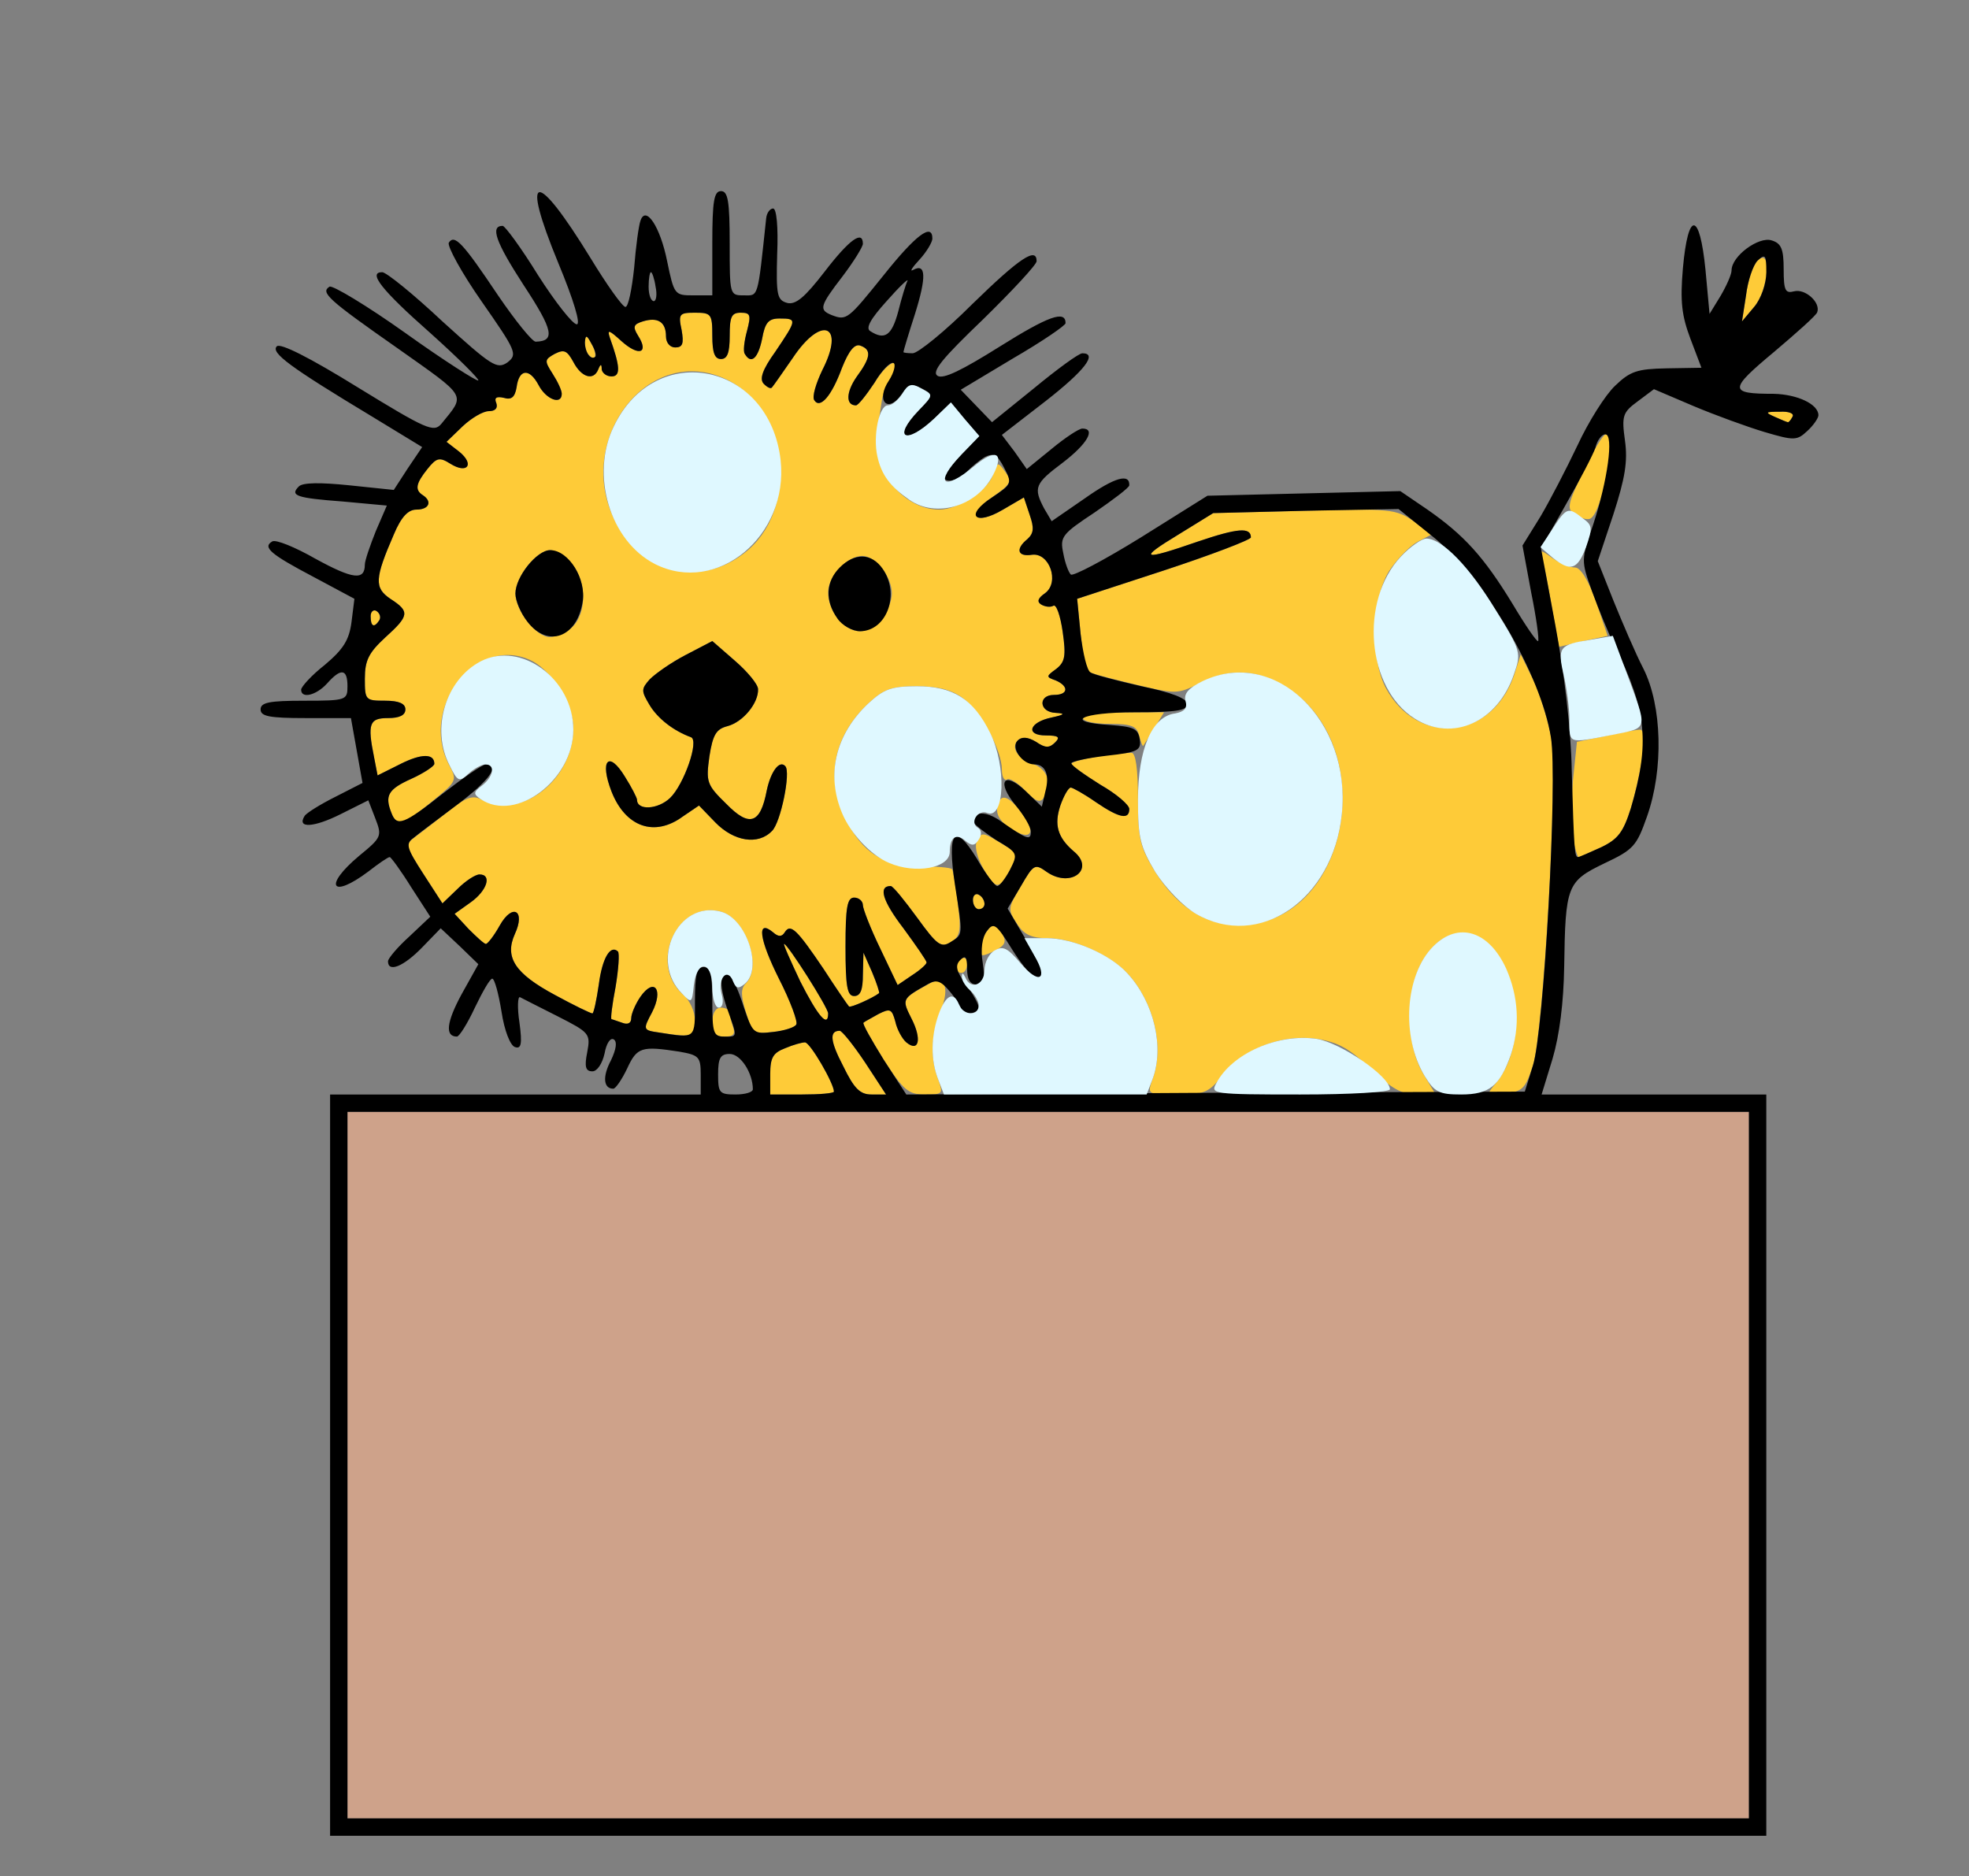
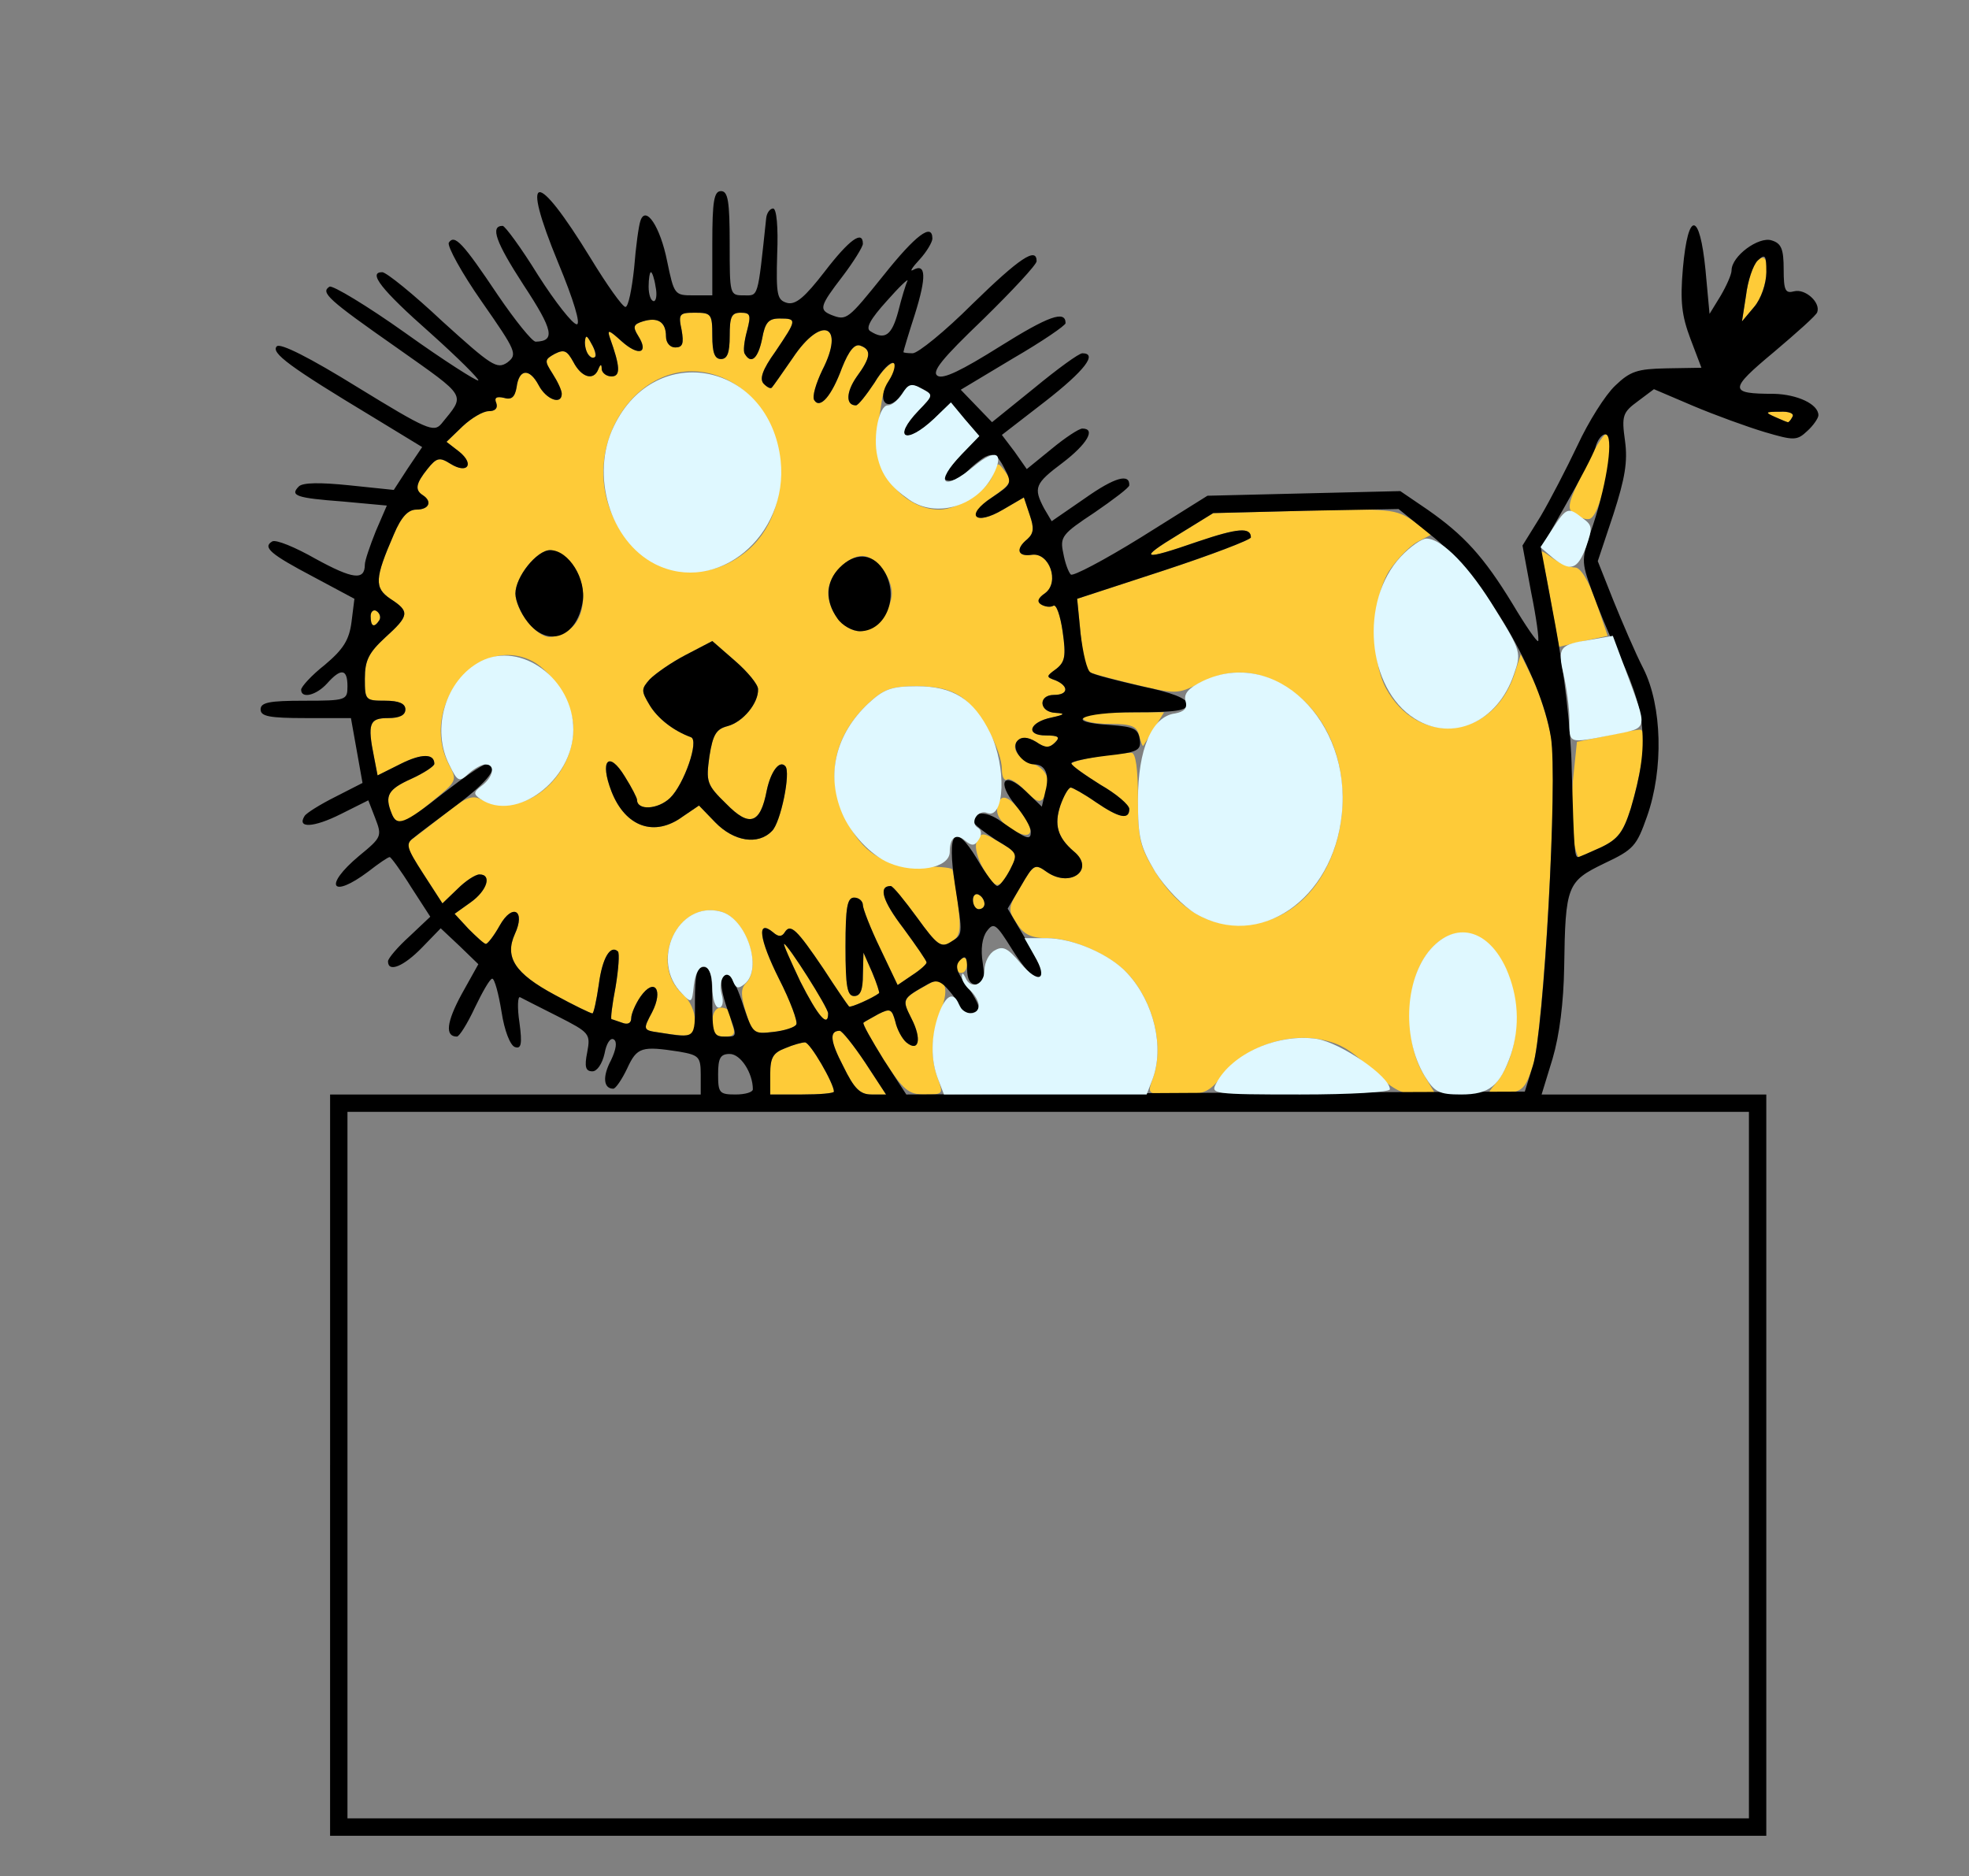
<svg xmlns="http://www.w3.org/2000/svg" version="1.0" width="340px" height="324px" viewBox="0 0 3400 3240" preserveAspectRatio="xMidYMid meet">
  <rect x="0" y="0" width="3400" height="3240" fill="#808080" stroke="none" />
  <g id="layer1" fill="#cea28a" stroke="none">
-     <path d="M600 2530 l0 -610 1210 0 1210 0 0 610 0 610 -1210 0 -1210 0 0 -610z" />
-   </g>
+     </g>
  <g id="layer2" fill="#fecb38" stroke="none">
    <path d="M1330 1855 c0 -29 5 -37 26 -45 14 -6 29 -10 34 -10 9 0 50 71 50 85 0 3 -25 5 -55 5 l-55 0 0 -35z" />
    <path d="M1456 1841 c-23 -44 -24 -61 -6 -61 4 0 24 25 44 55 l36 55 -25 0 c-20 0 -30 -10 -49 -49z" />
    <path d="M1526 1830 c-21 -34 -37 -62 -35 -64 2 -2 14 -8 26 -15 20 -10 23 -9 29 13 3 14 12 30 19 36 22 18 27 -6 9 -41 -17 -34 -17 -34 30 -60 27 -16 37 6 20 47 -16 39 -18 82 -4 118 9 25 8 26 -23 26 -28 0 -37 -7 -71 -60z" />
    <path d="M1990 1864 c21 -55 3 -133 -43 -183 -30 -32 -94 -61 -138 -61 -28 0 -41 -6 -53 -25 -16 -24 -16 -27 7 -65 22 -38 24 -39 45 -24 41 28 84 -5 46 -36 -28 -24 -34 -46 -23 -79 6 -17 14 -31 18 -31 3 0 23 11 43 25 41 28 58 31 58 12 0 -7 -22 -26 -50 -42 -27 -17 -50 -33 -50 -36 0 -6 74 -19 104 -19 7 0 11 28 11 78 0 70 3 84 30 128 41 65 94 96 157 91 184 -15 230 -319 63 -414 -49 -28 -94 -29 -144 -3 -38 19 -40 19 -115 1 -42 -10 -78 -20 -80 -22 -2 -2 -6 -31 -10 -64 l-6 -61 150 -49 c82 -27 150 -53 150 -57 0 -18 -23 -16 -91 7 -98 34 -105 31 -34 -12 l60 -37 157 -4 c150 -4 158 -3 189 18 l31 23 -25 13 c-14 8 -36 31 -49 51 -29 48 -32 150 -5 201 55 102 183 89 221 -21 l12 -37 23 47 c12 27 25 71 30 99 11 70 -14 508 -32 564 -13 40 -18 45 -48 48 -32 3 -33 3 -18 -15 41 -47 49 -134 19 -200 -34 -77 -104 -83 -144 -13 -29 50 -29 142 1 193 l22 37 -33 0 c-25 0 -43 -10 -79 -44 -36 -35 -56 -46 -92 -52 -60 -9 -126 16 -163 62 -25 31 -32 34 -79 34 -52 0 -52 0 -43 -26z" />
    <path d="M1138 1783 c-28 -4 -28 -5 -12 -35 20 -39 4 -61 -20 -27 -9 13 -16 30 -16 37 0 9 -6 12 -16 8 -9 -3 -17 -6 -18 -6 -2 0 1 -25 7 -56 5 -30 7 -58 4 -61 -13 -12 -27 11 -33 57 -4 28 -9 50 -11 50 -3 0 -32 -14 -65 -32 -69 -37 -87 -65 -69 -105 19 -41 -4 -54 -26 -15 -10 18 -21 32 -24 32 -3 0 -16 -12 -30 -26 l-24 -26 28 -20 c28 -20 37 -48 15 -48 -7 0 -24 11 -38 25 l-26 25 -33 -51 c-31 -48 -32 -51 -14 -64 10 -7 35 -27 57 -44 30 -24 42 -28 56 -21 70 37 160 -33 160 -123 0 -39 -35 -96 -70 -115 -94 -49 -197 77 -145 178 15 28 14 29 -29 64 -48 40 -61 44 -70 20 -12 -30 -6 -41 34 -59 22 -10 40 -22 40 -26 0 -18 -22 -18 -58 0 l-40 20 -6 -31 c-12 -59 -8 -68 24 -68 20 0 30 -5 30 -15 0 -10 -11 -15 -35 -15 -34 0 -35 -1 -35 -38 0 -32 7 -45 35 -71 42 -38 43 -45 9 -67 -28 -19 -27 -35 6 -111 13 -31 25 -43 39 -43 22 0 28 -14 11 -25 -14 -9 -12 -20 8 -45 16 -20 21 -21 40 -9 29 18 42 1 15 -21 l-22 -17 28 -27 c15 -14 35 -26 45 -26 11 0 16 -5 13 -14 -4 -9 0 -12 13 -9 13 4 19 -1 22 -18 4 -32 22 -34 38 -4 13 25 40 35 40 15 0 -6 -7 -21 -16 -35 -14 -22 -14 -24 4 -34 16 -8 21 -6 32 14 14 27 35 33 43 13 4 -10 6 -10 6 0 1 6 8 12 17 12 16 0 15 -17 -3 -67 -5 -15 -1 -13 20 6 30 27 48 21 29 -9 -10 -16 -8 -20 8 -25 26 -8 40 1 40 26 0 11 7 19 16 19 13 0 15 -7 11 -30 -6 -28 -4 -30 23 -30 28 0 30 2 30 40 0 29 4 40 15 40 11 0 15 -11 15 -40 0 -33 3 -40 19 -40 17 0 18 4 11 31 -5 18 -7 36 -4 40 11 19 23 8 30 -26 5 -28 11 -35 30 -35 31 0 30 2 -7 57 -23 32 -28 48 -20 56 6 6 12 9 14 6 2 -2 18 -25 36 -51 50 -75 91 -57 51 21 -11 23 -18 46 -14 52 10 16 30 -7 48 -56 12 -30 22 -42 32 -38 19 7 18 20 -7 54 -18 26 -19 49 -1 49 4 0 18 -18 32 -39 25 -41 50 -47 28 -8 -7 12 -14 29 -15 37 -1 8 -5 31 -8 51 -13 67 43 139 107 139 32 0 85 -34 93 -61 7 -22 8 -22 21 -4 12 16 10 21 -22 43 -47 32 -31 51 18 22 l36 -21 10 30 c8 23 7 32 -4 42 -21 17 -17 31 8 27 30 -4 48 47 23 66 -13 9 -15 15 -7 20 7 4 16 5 21 2 5 -3 12 17 16 45 6 42 4 52 -11 64 -18 13 -18 14 -1 20 23 10 22 25 -3 25 -28 0 -26 30 3 31 17 1 16 3 -7 8 -39 8 -46 31 -10 31 22 0 25 3 16 12 -10 10 -17 10 -33 -1 -14 -8 -25 -9 -31 -3 -13 13 -2 31 28 42 24 10 31 34 16 58 -6 9 -14 6 -32 -13 -12 -13 -27 -22 -31 -19 -5 3 -9 -5 -9 -17 0 -34 -37 -101 -68 -124 -19 -14 -43 -20 -79 -20 -44 0 -57 5 -84 30 -60 57 -74 128 -39 199 29 58 64 81 127 82 29 0 55 2 57 5 2 2 6 29 10 59 6 48 4 57 -12 67 -17 10 -24 5 -58 -42 -22 -30 -42 -55 -46 -55 -22 0 -14 26 22 73 22 30 40 56 40 59 0 3 -11 13 -25 22 l-25 17 -30 -63 c-17 -35 -30 -69 -30 -75 0 -7 -7 -13 -15 -13 -12 0 -15 16 -15 85 0 69 3 85 15 85 11 0 15 -11 15 -37 l1 -38 15 34 c8 19 13 35 12 36 -10 8 -50 26 -52 23 -2 -2 -22 -31 -44 -65 -46 -68 -57 -79 -67 -63 -5 8 -11 8 -20 0 -29 -24 -24 12 10 80 20 39 33 75 30 79 -2 5 -21 11 -40 13 -34 4 -36 2 -47 -34 -9 -29 -9 -41 0 -50 29 -29 -1 -113 -44 -124 -75 -19 -125 91 -64 144 11 9 20 29 20 44 0 29 -2 30 -62 21z m195 -348 c15 -14 33 -102 23 -112 -10 -11 -25 9 -32 42 -11 58 -30 64 -70 23 -34 -33 -35 -38 -29 -82 6 -38 12 -47 31 -52 27 -7 54 -40 53 -64 0 -8 -18 -30 -40 -49 l-39 -34 -46 24 c-25 13 -52 32 -62 42 -15 17 -15 20 0 45 14 23 41 44 71 55 15 5 -12 82 -36 105 -21 20 -57 22 -57 3 0 -3 -9 -21 -21 -40 -28 -46 -44 -28 -23 26 24 61 74 79 123 43 l28 -19 28 29 c32 33 74 40 98 15z m-350 -348 c29 -20 32 -77 7 -110 -12 -15 -30 -27 -40 -27 -23 0 -60 46 -60 75 0 29 36 75 59 75 9 0 25 -6 34 -13z m541 -19 c9 -12 16 -32 16 -43 0 -29 -28 -65 -51 -65 -26 0 -59 35 -59 63 0 33 28 67 55 67 13 0 31 -10 39 -22z m-240 -112 c97 -73 79 -249 -30 -301 -142 -67 -274 123 -181 263 49 75 141 92 211 38z" />
    <path d="M1230 1765 c0 -16 6 -25 15 -25 8 0 15 4 15 9 0 5 3 16 6 25 4 12 0 16 -15 16 -16 0 -21 -6 -21 -25z" />
    <path d="M1382 1695 c-17 -36 -30 -65 -28 -65 6 0 76 110 76 120 0 26 -18 4 -48 -55z" />
    <path d="M1650 1671 c0 -6 5 -13 10 -16 6 -3 10 1 10 9 0 9 -4 16 -10 16 -5 0 -10 -4 -10 -9z" />
-     <path d="M1690 1638 c0 -7 7 -21 15 -31 13 -18 14 -18 24 2 9 16 8 22 -8 31 -25 13 -31 13 -31 -2z" />
    <path d="M1680 1554 c0 -8 5 -12 10 -9 6 3 10 10 10 16 0 5 -4 9 -10 9 -5 0 -10 -7 -10 -16z" />
    <path d="M1698 1500 c-10 -17 -15 -37 -12 -45 8 -19 10 -19 44 2 28 16 28 18 14 45 -18 35 -25 35 -46 -2z" />
    <path d="M2716 1449 c-3 -17 -3 -62 0 -100 l7 -68 49 -10 c27 -6 54 -11 60 -11 13 0 5 63 -16 136 -13 41 -22 53 -51 67 -20 9 -37 17 -39 17 -2 0 -6 -14 -10 -31z" />
    <path d="M1747 1432 c-18 -11 -27 -24 -25 -37 4 -26 18 -23 42 8 26 35 17 50 -17 29z" />
    <path d="M1967 1270 c-4 -16 -13 -20 -51 -20 -25 0 -46 -4 -46 -10 0 -6 30 -10 70 -10 l70 0 -17 28 c-9 15 -18 28 -19 30 -1 1 -4 -6 -7 -18z" />
    <path d="M2680 1051 c-6 -36 -13 -74 -17 -85 -5 -18 -4 -18 18 -2 13 9 30 16 39 16 9 0 23 22 36 59 l20 59 -42 9 -42 10 -12 -66z" />
    <path d="M640 1064 c0 -8 5 -12 10 -9 6 4 8 11 5 16 -9 14 -15 11 -15 -7z" />
    <path d="M2719 888 c-14 -9 -12 -18 15 -74 17 -35 34 -64 39 -64 20 0 -7 140 -28 146 -6 2 -17 -2 -26 -8z" />
    <path d="M3065 720 c-18 -8 -17 -9 8 -9 16 -1 26 3 22 9 -3 6 -7 10 -8 9 -1 0 -11 -4 -22 -9z" />
    <path d="M1017 613 c-4 -3 -7 -13 -7 -22 1 -13 3 -13 11 2 11 19 8 33 -4 20z" />
    <path d="M3015 510 c3 -25 12 -52 20 -60 25 -24 19 50 -6 80 l-21 25 7 -45z" />
  </g>
  <g id="layer3" fill="#000000" stroke="none">
    <path d="M570 2530 l0 -640 320 0 320 0 0 -34 c0 -31 -3 -34 -37 -40 -65 -10 -73 -8 -90 29 -9 19 -20 35 -24 35 -17 0 -19 -21 -4 -49 9 -19 11 -32 5 -36 -6 -4 -13 7 -16 24 -4 18 -13 31 -21 31 -12 0 -14 -8 -9 -33 6 -32 4 -34 -51 -62 -32 -16 -61 -31 -65 -33 -4 -2 -5 18 -1 44 5 37 3 46 -8 42 -8 -3 -18 -28 -23 -61 -5 -31 -12 -57 -16 -57 -4 0 -17 23 -30 50 -13 28 -27 50 -31 50 -21 0 -18 -25 8 -73 l29 -52 -32 -31 -33 -31 -32 33 c-32 33 -59 44 -59 24 0 -5 17 -25 37 -43 l36 -34 -33 -51 c-18 -29 -35 -52 -37 -52 -3 0 -19 11 -37 25 -64 48 -78 25 -16 -27 39 -32 40 -34 28 -65 l-12 -31 -48 24 c-46 23 -76 25 -62 3 3 -5 27 -20 53 -33 l47 -24 -10 -56 -10 -56 -78 0 c-63 0 -78 -3 -78 -15 0 -12 15 -15 75 -15 73 0 75 -1 75 -25 0 -30 -11 -32 -35 -5 -19 21 -45 27 -45 11 0 -5 18 -25 41 -43 32 -27 42 -43 46 -74 l5 -40 -71 -38 c-74 -39 -88 -51 -71 -61 6 -4 40 10 75 30 64 35 85 38 85 10 0 -7 9 -33 19 -58 l19 -44 -76 -7 c-80 -6 -92 -10 -76 -26 7 -7 38 -7 87 -2 l77 8 24 -37 25 -37 -87 -53 c-141 -85 -175 -110 -164 -121 6 -6 56 19 140 71 119 73 131 78 144 63 42 -52 47 -44 -76 -131 -120 -84 -133 -96 -117 -106 5 -3 65 33 131 80 67 48 124 84 126 82 2 -2 -35 -39 -83 -82 -85 -75 -108 -105 -83 -105 7 0 54 38 104 85 85 77 94 83 112 71 18 -14 16 -19 -44 -105 -35 -50 -60 -96 -57 -102 10 -15 24 0 85 91 30 44 59 80 65 80 34 -1 31 -19 -21 -98 -48 -74 -58 -102 -36 -102 4 0 32 38 61 85 30 47 60 85 67 85 7 0 -5 -41 -32 -106 -66 -160 -39 -163 56 -8 28 46 55 84 60 84 5 0 11 -30 15 -67 3 -38 8 -74 11 -82 9 -27 34 10 46 70 12 58 13 59 45 59 l33 0 0 -90 c0 -73 3 -90 15 -90 12 0 15 17 15 90 0 89 0 90 24 90 26 0 24 8 39 -133 1 -10 7 -17 12 -17 6 0 9 32 7 79 -2 71 0 79 17 84 15 4 31 -10 65 -54 43 -56 66 -72 66 -48 0 5 -16 31 -35 56 -40 52 -41 58 -19 67 26 10 28 8 90 -69 55 -69 84 -91 84 -63 0 6 -10 23 -22 36 -13 14 -18 22 -11 18 22 -12 23 12 3 76 -11 34 -20 64 -20 66 0 1 7 2 16 2 9 0 56 -38 103 -85 82 -80 111 -99 111 -74 0 6 -42 51 -92 100 -71 68 -90 91 -79 98 10 6 41 -9 108 -51 83 -52 113 -63 113 -40 0 4 -41 32 -91 61 l-90 54 27 28 27 28 73 -59 c40 -33 77 -60 83 -60 27 0 4 30 -64 83 l-75 58 22 29 21 30 43 -35 c23 -19 47 -35 53 -35 24 0 8 27 -34 59 -48 36 -51 43 -32 79 l13 22 58 -40 c51 -36 77 -43 76 -22 0 4 -28 25 -60 47 -56 37 -60 42 -54 70 3 17 9 33 13 37 3 4 58 -25 121 -64 l115 -72 166 -4 167 -4 47 32 c63 44 97 81 147 163 22 37 42 66 44 64 2 -2 -3 -40 -12 -84 l-15 -81 31 -50 c16 -27 45 -83 64 -123 19 -41 48 -87 65 -103 26 -25 38 -29 89 -30 l60 -1 -19 -50 c-15 -40 -18 -64 -13 -122 9 -100 29 -98 39 3 l7 76 19 -31 c10 -17 19 -37 19 -44 0 -25 47 -59 69 -52 17 5 21 15 21 50 0 37 3 42 18 38 19 -5 46 19 40 36 -1 5 -36 36 -75 69 -78 65 -78 72 0 72 41 1 77 18 77 37 0 5 -9 18 -19 27 -18 17 -23 17 -74 2 -30 -9 -85 -29 -123 -45 l-68 -29 -28 21 c-26 19 -28 25 -22 68 5 36 0 65 -20 127 l-27 81 27 68 c15 37 38 91 52 118 32 64 35 173 6 255 -18 51 -23 57 -74 81 -64 31 -67 38 -69 179 -1 61 -8 117 -20 158 l-19 62 194 0 194 0 0 640 0 640 -1240 0 -1240 0 0 -640z m2450 0 l0 -610 -1210 0 -1210 0 0 610 0 610 1210 0 1210 0 0 -610z m-1720 -649 c0 -28 -21 -61 -40 -61 -16 0 -20 7 -20 35 0 32 2 35 30 35 17 0 30 -4 30 -9z m140 4 c0 -14 -41 -85 -50 -85 -5 0 -20 4 -34 10 -21 8 -26 16 -26 45 l0 35 55 0 c30 0 55 -2 55 -5z m54 -50 c-20 -30 -40 -55 -44 -55 -18 0 -17 17 6 61 19 39 29 49 49 49 l25 0 -36 -55z m1153 5 c19 -58 43 -494 31 -567 -17 -107 -113 -272 -201 -344 l-62 -50 -160 3 -160 4 -60 37 c-71 43 -64 46 34 12 68 -23 91 -25 91 -7 0 4 -68 30 -150 57 l-150 49 6 61 c4 33 11 63 17 66 5 4 45 14 88 24 53 11 79 21 79 31 0 11 -19 14 -90 14 -94 0 -126 17 -42 22 39 3 47 6 50 24 3 20 -3 23 -57 29 -34 4 -61 10 -61 13 0 4 23 20 50 37 28 16 50 35 50 42 0 19 -17 16 -58 -12 -20 -14 -40 -25 -43 -25 -4 0 -12 14 -18 31 -11 33 -5 55 23 79 38 31 -5 64 -46 36 -21 -15 -23 -14 -45 24 l-23 39 30 51 c16 28 30 55 30 60 0 24 -23 6 -52 -40 -28 -45 -32 -48 -44 -32 -8 11 -11 31 -7 55 4 30 2 37 -11 37 -11 0 -16 -9 -16 -27 0 -21 -3 -24 -12 -15 -9 9 -7 19 10 42 12 16 22 34 22 40 0 11 -30 14 -30 3 -1 -5 -9 -18 -20 -31 -15 -18 -23 -21 -37 -13 -46 26 -46 26 -29 60 18 35 13 59 -9 41 -7 -6 -16 -22 -19 -36 -6 -22 -9 -23 -29 -13 -12 7 -24 13 -26 15 -2 2 14 30 35 64 l39 60 534 -3 534 -2 14 -45z m-1447 -110 c0 -47 3 -60 15 -60 12 0 15 13 15 60 0 53 2 60 20 60 24 0 24 3 5 -50 -14 -41 -12 -66 5 -55 5 3 16 27 24 53 16 47 17 48 51 44 19 -2 38 -8 40 -13 3 -4 -10 -40 -30 -79 -34 -68 -39 -104 -10 -80 9 8 15 8 20 0 10 -16 21 -5 67 63 22 34 42 63 44 65 2 3 42 -15 52 -23 1 -1 -4 -17 -12 -36 l-15 -34 -1 38 c0 26 -4 37 -15 37 -12 0 -15 -16 -15 -85 0 -69 3 -85 15 -85 8 0 15 6 15 13 0 6 13 40 30 75 l30 63 25 -17 c14 -9 25 -19 25 -22 0 -3 -18 -29 -40 -59 -36 -47 -44 -73 -22 -73 4 0 24 25 46 55 34 47 41 52 57 42 22 -14 22 -9 8 -99 -14 -93 -1 -109 38 -45 15 26 31 47 35 47 4 0 14 -13 22 -28 14 -28 14 -29 -25 -52 -21 -14 -39 -28 -39 -32 0 -17 23 -18 48 0 46 32 52 34 52 18 0 -8 -12 -28 -26 -45 -34 -41 -21 -61 17 -25 l28 27 6 -26 c8 -29 0 -47 -19 -47 -21 0 -41 -29 -29 -41 7 -7 17 -7 32 2 16 11 23 11 33 1 9 -9 6 -12 -16 -12 -36 0 -29 -23 10 -31 23 -5 24 -7 7 -8 -29 -1 -31 -31 -3 -31 25 0 26 -15 3 -25 -17 -6 -17 -7 1 -20 15 -12 17 -22 11 -64 -4 -28 -11 -48 -16 -45 -5 3 -14 2 -21 -2 -8 -5 -6 -11 7 -20 25 -19 7 -70 -23 -66 -25 4 -29 -10 -8 -27 11 -10 12 -19 4 -42 l-10 -30 -36 21 c-49 29 -67 10 -19 -21 34 -23 35 -24 21 -51 -12 -23 -18 -26 -33 -19 -10 6 -23 17 -31 25 -13 16 -40 22 -40 9 0 -4 14 -21 31 -39 l30 -31 -25 -29 -24 -29 -29 28 c-49 46 -73 34 -27 -14 26 -27 26 -27 6 -38 -17 -9 -23 -7 -36 11 -24 33 -44 9 -21 -25 9 -14 12 -28 8 -30 -5 -3 -20 12 -33 34 -14 21 -28 39 -32 39 -18 0 -17 -23 1 -49 25 -34 26 -47 7 -54 -10 -4 -20 8 -32 38 -18 49 -38 72 -48 56 -4 -6 3 -29 14 -52 40 -78 -1 -96 -51 -21 -18 26 -34 49 -36 51 -2 3 -8 0 -14 -6 -8 -8 -3 -24 20 -56 37 -55 38 -57 7 -57 -19 0 -25 7 -30 35 -7 34 -19 45 -30 26 -3 -4 -1 -22 4 -40 7 -27 6 -31 -11 -31 -16 0 -19 7 -19 40 0 29 -4 40 -15 40 -11 0 -15 -11 -15 -40 0 -38 -2 -40 -30 -40 -27 0 -29 2 -23 30 4 23 2 30 -11 30 -9 0 -16 -8 -16 -19 0 -25 -14 -34 -40 -26 -16 5 -18 9 -8 25 19 30 1 36 -29 9 -21 -19 -25 -21 -20 -6 18 50 19 67 3 67 -9 0 -16 -6 -17 -12 0 -10 -2 -10 -6 0 -8 20 -29 14 -43 -13 -11 -20 -16 -22 -32 -14 -18 10 -18 12 -4 34 9 14 16 29 16 35 0 20 -27 10 -40 -15 -16 -30 -34 -28 -38 4 -3 17 -9 22 -22 18 -13 -3 -17 0 -13 9 3 9 -2 14 -13 14 -10 0 -30 12 -45 26 l-28 27 22 17 c27 22 14 39 -15 21 -19 -12 -24 -11 -40 9 -20 25 -22 36 -8 45 17 11 11 25 -11 25 -14 0 -26 12 -39 43 -33 76 -34 92 -6 111 34 22 33 29 -9 67 -28 26 -35 39 -35 71 0 37 1 38 35 38 24 0 35 5 35 15 0 10 -10 15 -30 15 -32 0 -36 9 -24 68 l6 31 40 -20 c36 -18 58 -18 58 0 0 4 -18 16 -40 26 -40 18 -46 29 -34 59 9 24 21 20 89 -34 35 -27 68 -50 74 -50 26 0 6 28 -50 70 -33 25 -67 50 -75 57 -14 10 -12 17 17 62 l33 51 26 -25 c14 -14 31 -25 38 -25 22 0 13 28 -15 48 l-28 20 24 26 c14 14 27 26 30 26 3 0 14 -14 24 -32 22 -39 45 -26 26 15 -18 40 0 68 69 105 33 18 62 32 65 32 2 0 7 -22 11 -50 6 -46 20 -69 33 -57 3 3 1 31 -4 61 -6 31 -9 56 -7 56 1 0 9 3 18 6 10 4 16 1 16 -8 0 -7 7 -24 16 -37 24 -34 40 -12 20 27 -16 30 -16 31 12 35 64 10 62 12 62 -53z m230 20 c0 -10 -70 -120 -76 -120 -2 0 11 29 28 65 30 59 48 81 48 55z m270 -189 c0 -6 -4 -13 -10 -16 -5 -3 -10 1 -10 9 0 9 5 16 10 16 6 0 10 -4 10 -9z m1065 -98 c29 -14 38 -26 51 -67 33 -112 28 -169 -28 -281 -11 -22 -28 -64 -39 -94 -19 -53 -19 -54 2 -115 25 -76 36 -156 21 -156 -6 0 -14 10 -17 23 -4 12 -27 56 -51 98 l-43 76 25 134 c15 81 27 180 28 249 4 139 5 150 11 150 2 0 20 -8 40 -17z m-2110 -392 c3 -5 1 -12 -5 -16 -5 -3 -10 1 -10 9 0 18 6 21 15 7z m2440 -351 c4 -6 -6 -10 -22 -9 -25 0 -26 1 -8 9 11 5 21 9 22 9 1 1 5 -3 8 -9z m-2074 -127 c-8 -15 -10 -15 -11 -2 0 17 10 32 18 25 2 -3 -1 -13 -7 -23z m530 -55 c6 -24 13 -47 16 -53 2 -5 -14 10 -36 35 -28 31 -37 47 -28 52 25 16 37 7 48 -34z m1499 -68 c0 -30 -2 -32 -15 -20 -8 8 -17 35 -20 60 l-7 45 21 -25 c12 -14 21 -40 21 -60z m-1918 25 c-2 -14 -6 -25 -8 -25 -2 0 -4 11 -4 25 0 14 4 25 9 25 4 0 6 -11 3 -25z" />
    <path d="M1235 1420 l-28 -29 -28 19 c-49 36 -99 18 -123 -43 -21 -54 -5 -72 23 -26 12 19 21 37 21 40 0 19 36 17 57 -3 24 -23 51 -100 36 -105 -30 -11 -57 -32 -71 -55 -15 -25 -15 -28 0 -45 10 -10 37 -29 62 -42 l46 -24 39 34 c22 19 40 41 40 49 1 24 -26 57 -53 64 -19 5 -25 14 -31 52 -6 44 -5 49 29 82 40 41 59 35 70 -23 7 -33 22 -53 32 -42 10 10 -8 98 -23 112 -24 25 -66 18 -98 -15z" />
    <path d="M911 1074 c-12 -15 -21 -37 -21 -49 0 -29 37 -75 60 -75 32 0 63 50 56 90 -10 61 -60 79 -95 34z" />
    <path d="M1446 1068 c-22 -31 -20 -64 4 -88 26 -26 55 -25 74 2 31 44 7 108 -39 108 -13 0 -31 -10 -39 -22z" />
  </g>
  <g id="layer4" fill="#dff8ff" stroke="none">
    <path d="M1620 1864 c-13 -33 -13 -74 1 -113 12 -33 26 -40 35 -16 8 19 34 20 34 1 0 -7 -7 -19 -15 -26 -8 -7 -15 -18 -14 -24 0 -7 2 -6 6 2 9 22 33 13 33 -13 0 -13 8 -29 18 -34 14 -8 22 -4 44 22 32 38 49 29 24 -13 l-17 -30 38 0 c46 0 110 28 140 61 46 50 64 128 43 183 l-10 26 -175 0 -175 0 -10 -26z" />
    <path d="M2100 1871 c27 -52 107 -87 174 -77 42 7 126 65 126 87 0 5 -67 9 -155 9 -151 0 -155 -1 -145 -19z" />
    <path d="M2460 1858 c-41 -68 -34 -175 15 -224 43 -43 96 -27 126 39 21 48 24 99 8 148 -19 54 -37 69 -86 69 -38 0 -46 -4 -63 -32z" />
    <path d="M1230 1705 c0 -46 -27 -49 -32 -3 -3 30 -4 31 -20 14 -57 -56 -8 -161 66 -142 45 11 74 99 42 125 -11 9 -15 8 -20 -4 -9 -25 -27 -7 -20 21 4 14 2 24 -5 24 -6 0 -11 -16 -11 -35z" />
    <path d="M2065 1578 c-22 -13 -52 -44 -70 -72 -26 -44 -30 -58 -30 -125 0 -87 24 -144 64 -149 16 -3 22 -9 18 -22 -3 -12 5 -22 30 -34 124 -59 257 68 240 230 -15 148 -143 235 -252 172z" />
    <path d="M1535 1490 c-31 -13 -66 -50 -81 -86 -28 -67 -11 -136 45 -189 27 -25 40 -30 84 -30 63 0 98 22 127 81 28 57 25 149 -5 138 -16 -7 -31 16 -17 25 7 4 8 12 2 21 -7 11 -12 11 -23 2 -16 -14 -27 -6 -27 19 0 28 -59 39 -105 19z" />
    <path d="M830 1380 c-13 -9 -13 -12 3 -24 19 -15 23 -36 5 -36 -6 0 -19 7 -29 16 -16 15 -19 14 -33 -15 -32 -62 -7 -147 54 -179 70 -36 160 31 160 118 0 87 -99 161 -160 120z" />
    <path d="M2710 1243 c0 -21 -5 -56 -10 -78 -11 -47 -7 -52 45 -60 l40 -7 22 59 c39 106 41 99 -23 112 -77 15 -74 16 -74 -26z" />
    <path d="M2443 1241 c-83 -52 -96 -203 -24 -280 16 -17 36 -31 44 -31 27 0 75 49 120 124 44 71 44 74 31 111 -28 82 -106 117 -171 76z" />
    <path d="M1131 974 c-78 -40 -112 -154 -71 -238 72 -150 269 -110 288 59 14 131 -110 233 -217 179z" />
    <path d="M2681 963 l-21 -18 21 -32 c24 -37 27 -38 52 -18 17 12 17 17 6 49 -15 40 -27 44 -58 19z" />
    <path d="M1570 863 c-33 -23 -48 -43 -55 -75 -8 -35 3 -88 18 -88 7 0 18 -9 25 -20 10 -17 16 -19 33 -9 21 11 21 11 -5 38 -46 48 -22 60 27 14 l29 -28 24 29 25 29 -30 31 c-49 51 -33 66 21 21 37 -31 53 -24 33 15 -28 55 -99 75 -145 43z" />
  </g>
</svg>